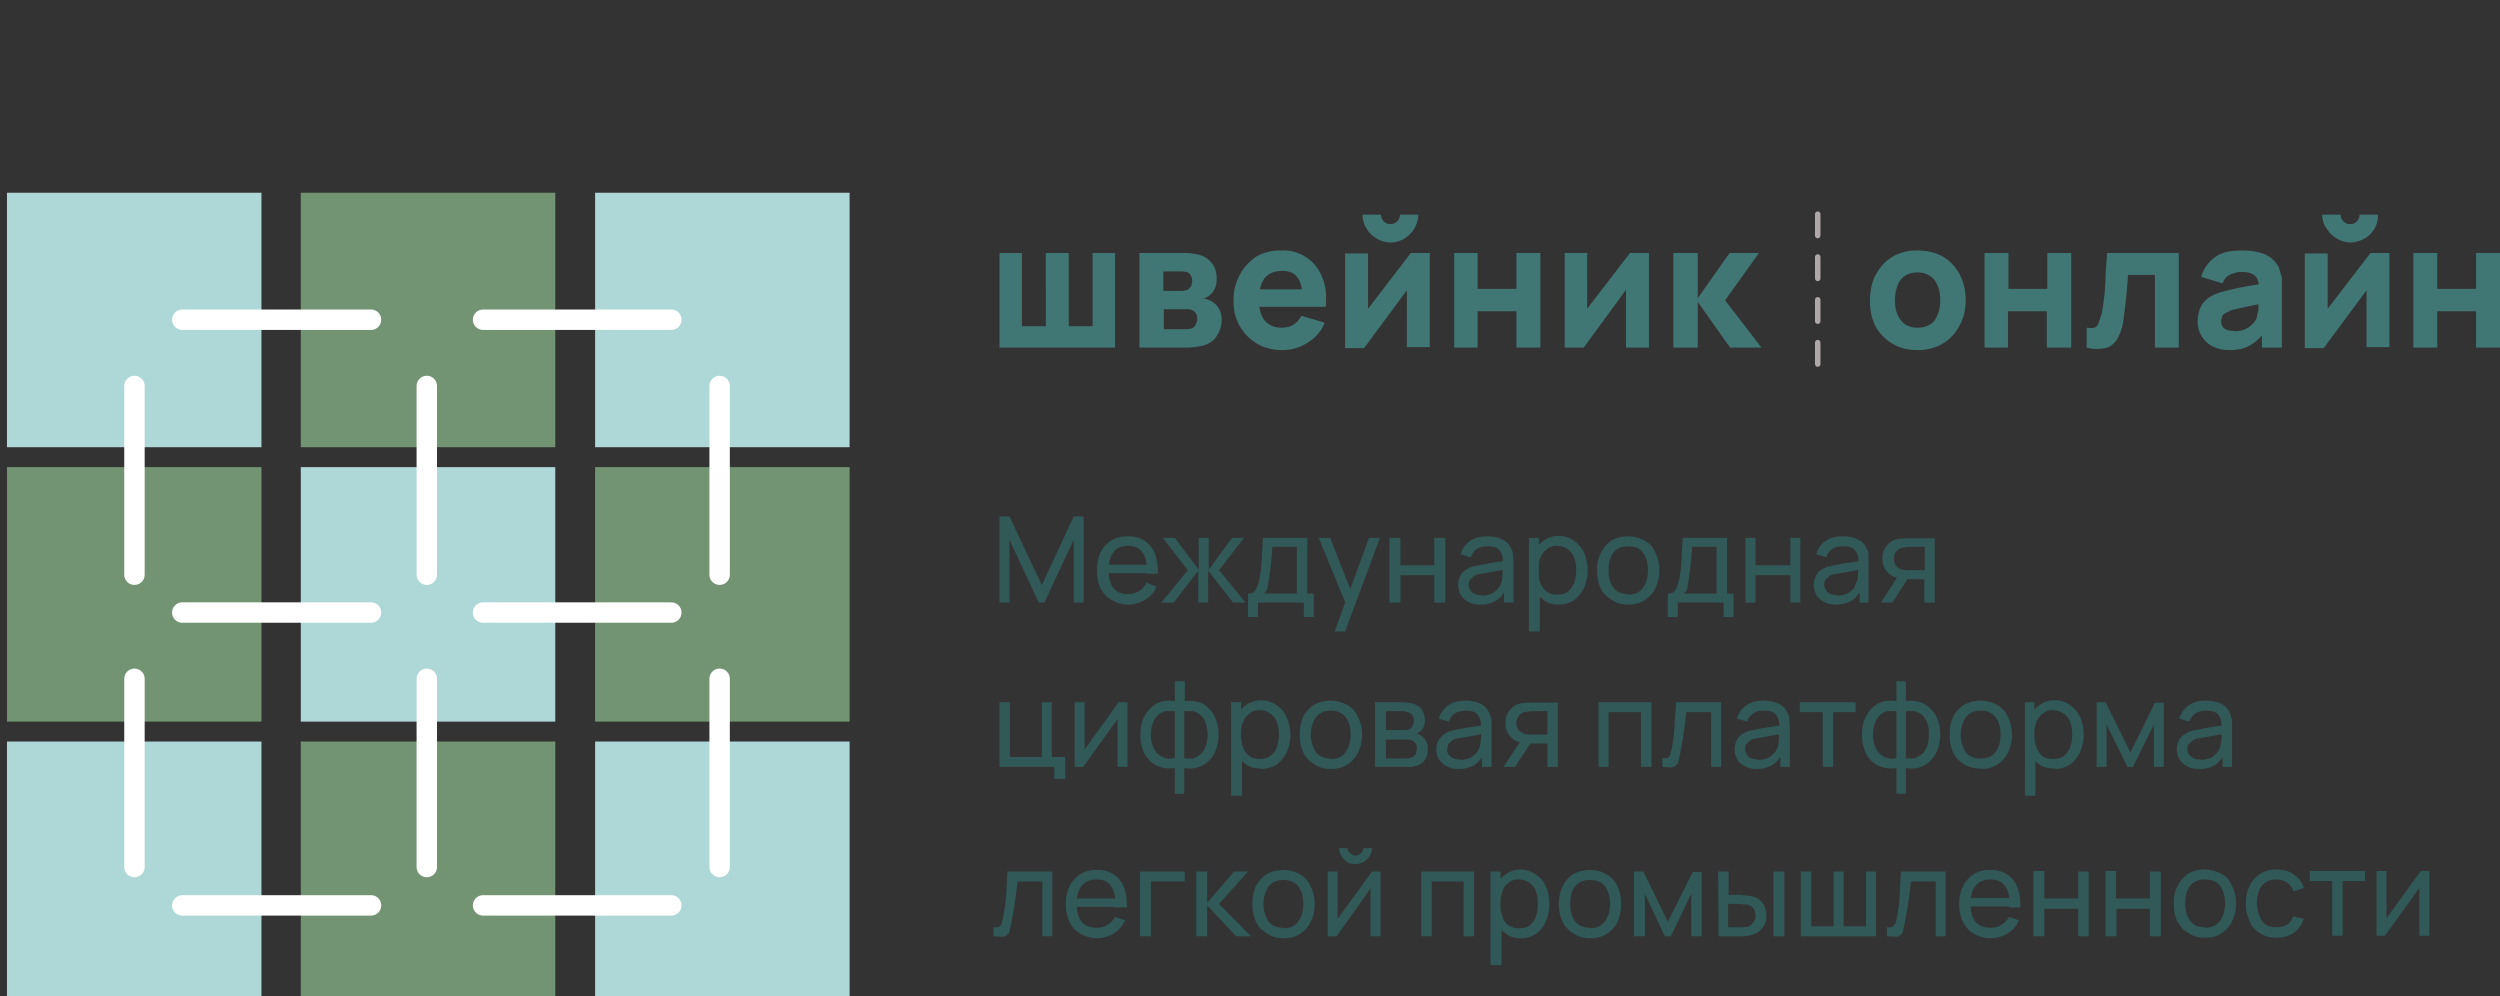
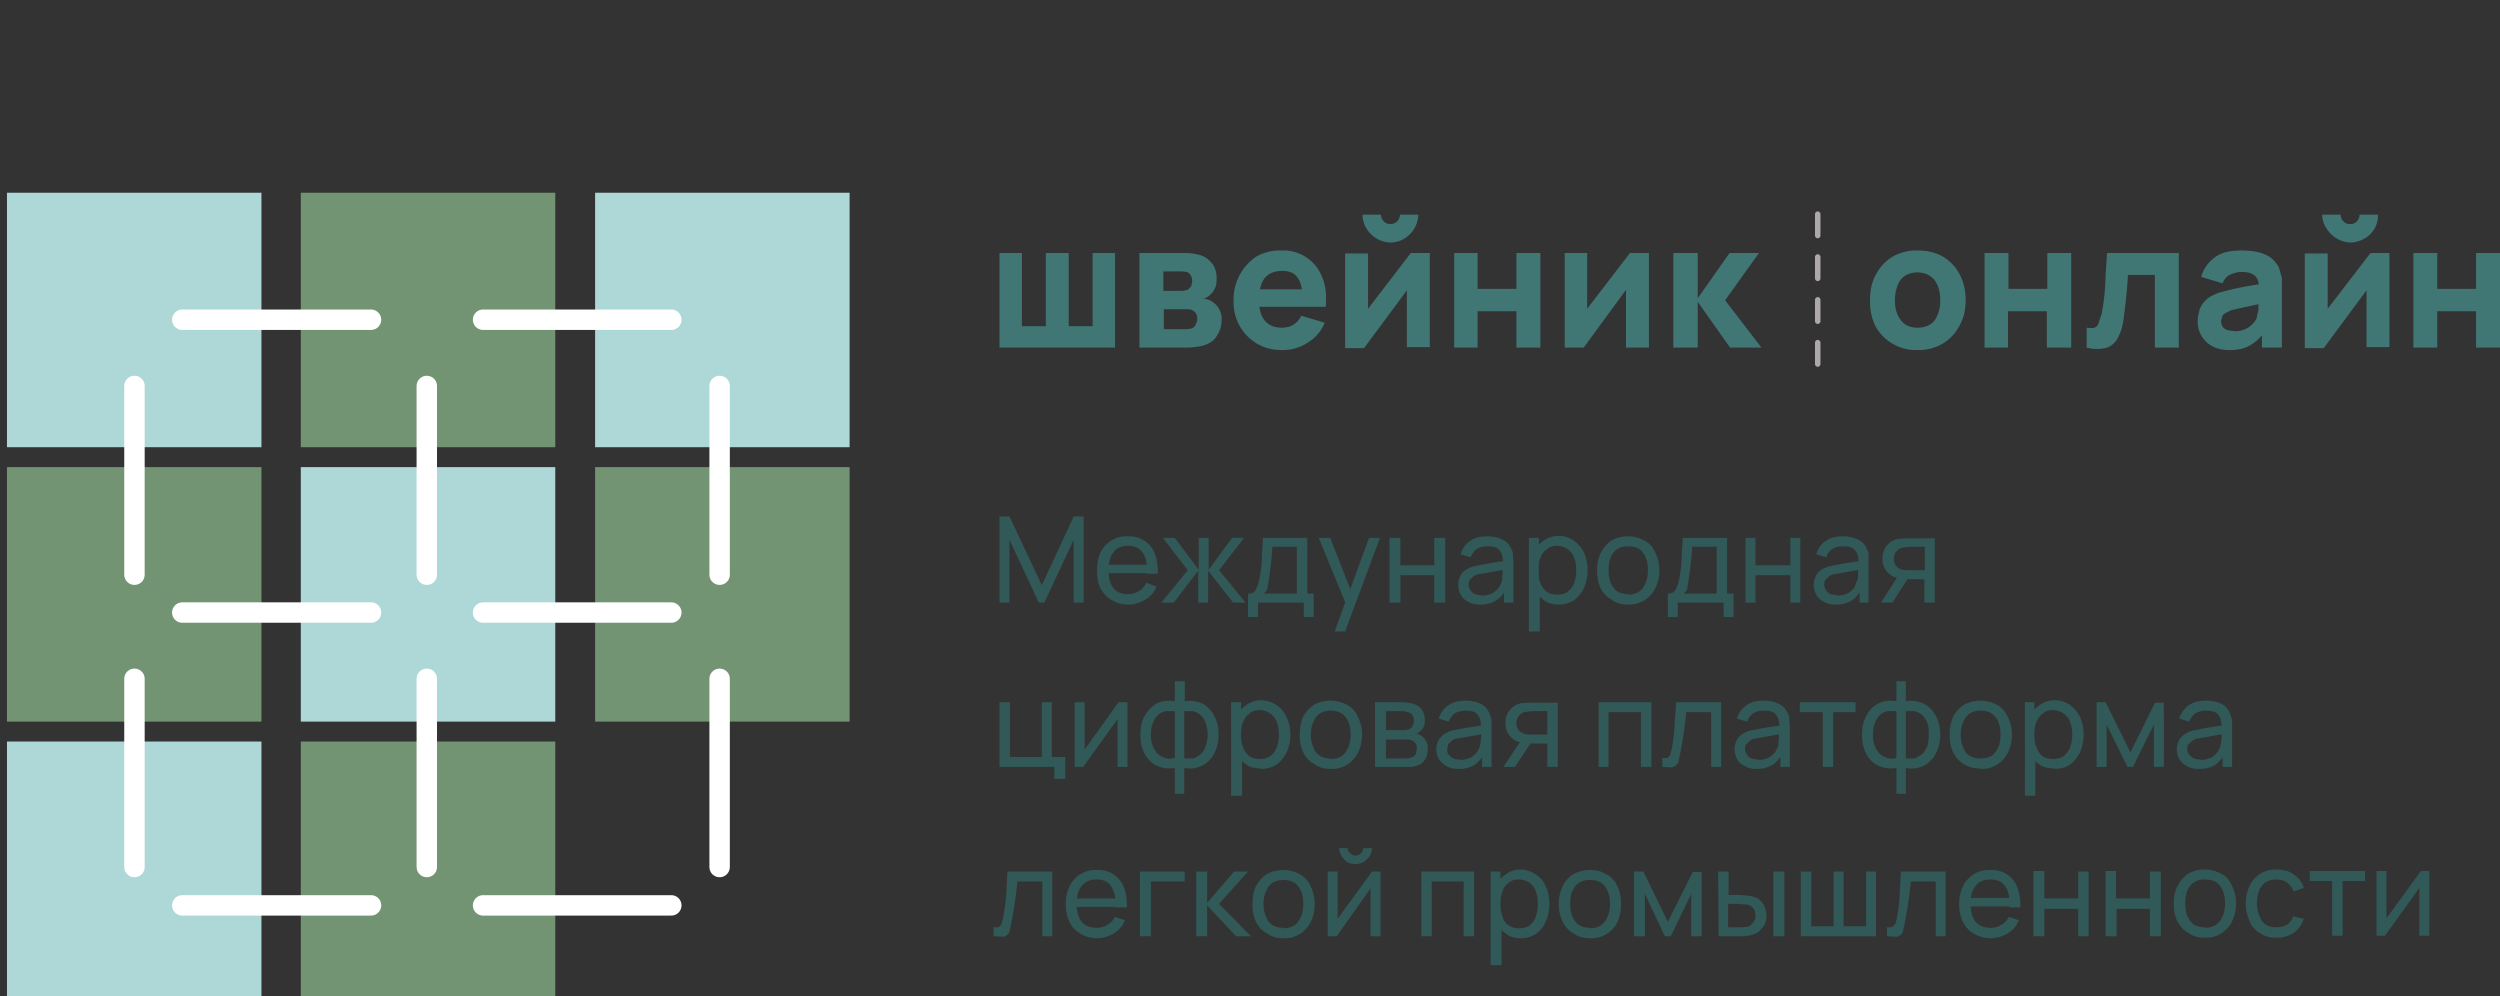
<svg xmlns="http://www.w3.org/2000/svg" width="502" height="200" fill="none">
  <rect width="100%" height="100%" fill="#333333" stroke="none" />
  <path fill="#ADD8D7" d="M1.4 38.7h51.1v51.1H1.4z" />
  <path fill="#729472" d="M1.4 93.8h51.1v51.1H1.4z" />
  <path fill="#ADD8D7" d="M1.4 148.9h51.1V200H1.4z" />
  <path fill="#729472" d="M60.4 38.7h51.1v51.1H60.4z" />
  <path fill="#ADD8D7" d="M60.4 93.8h51.1v51.1H60.4z" />
  <path fill="#729472" d="M60.4 148.9h51.1V200H60.4z" />
  <path fill="#ADD8D7" d="M119.5 38.7h51.1v51.1h-51.1z" />
  <path fill="#729472" d="M119.5 93.8h51.1v51.1h-51.1z" />
-   <path fill="#ADD8D7" d="M119.5 148.9h51.1V200h-51.1z" />
  <path stroke="#fff" stroke-linecap="round" stroke-width="4.1" d="M36.6 64.2h37.9M36.6 181.8h37.9m22.5 0h37.8M97 64.2h37.8M97 123h37.8m-98.2 0h37.9m70-45.5v37.9M85.7 77.5v37.9m0 20.9v37.8M27 77.5v37.9m117.5 20.9v37.8M27 136.3v37.8" />
  <path fill="#407774" d="M200.7 69.8v-19h4.5v14.7h4.8V50.8h4.6v14.7h4.8V50.8h4.5v19h-23.2Zm28.1 0v-19h8.9a12.2 12.2 0 0 1 3.2.4c.8.2 1.6.7 2.3 1.5.7.7 1.1 1.8 1.1 3.2 0 .9-.1 1.6-.4 2.1a3.8 3.8 0 0 1-2.3 2c.5 0 .9.1 1.3.3a4.1 4.1 0 0 1 2.4 4c0 1.3-.4 2.3-1 3.2-.6 1-1.5 1.5-2.7 1.9a17.1 17.1 0 0 1-3.3.4h-9.5Zm4.9-3.7h4.2a4.2 4.2 0 0 0 1.5-.2c.4-.2.6-.4.7-.8.2-.3.3-.7.3-1a1.8 1.8 0 0 0-1.8-2h-4.9v4Zm0-7.7h3.9l.9-.2.7-.7.2-1c0-.5-.1-.8-.3-1.2-.1-.3-.4-.5-.8-.7l-1-.1h-3.7v4Zm23.9 11.9c-2 0-3.7-.4-5.2-1.3a9.6 9.6 0 0 1-4.7-8.4 10.4 10.4 0 0 1 4.6-9.1 9.6 9.6 0 0 1 5-1.2 8.3 8.3 0 0 1 8.2 5.4c.7 1.6.9 3.6.7 5.9h-4.7v-1.8c0-1.9-.3-3.3-1-4.1-.6-.9-1.6-1.3-3-1.3-1.6 0-2.8.5-3.6 1.5-.7 1-1.1 2.4-1.1 4.4 0 1.7.4 3.1 1.1 4 .8 1 2 1.5 3.4 1.5 1 0 1.8-.2 2.4-.6a4 4 0 0 0 1.6-1.8l4.7 1.4c-.7 1.7-1.8 3-3.4 4a9.3 9.3 0 0 1-5 1.5Zm-6.3-8.7v-3.5H264v3.5h-12.6Zm27.9-12.9a5.8 5.8 0 0 1-4.8-2.8c-.5-.8-.8-1.8-.8-2.8h3.7a1.9 1.9 0 0 0 2 1.9 2 2 0 0 0 1.3-.6c.3-.3.5-.8.5-1.3h3.7a5.8 5.8 0 0 1-2.8 4.8c-.8.5-1.8.8-2.8.8Zm7.9 2v19h-4.6V58.3l-8.6 11.6h-3.8v-19h4.6V62l8.6-11.2h3.8Zm4.9 19.1v-19h4.7V58h7.8v-7.2h4.8v19h-4.8v-7.3h-7.8v7.3H292Zm39.1-19v19h-4.6V58.2L318 69.8h-3.8v-19h4.5V62l8.6-11.2h3.8Zm4.9 19v-19h4.9v9.1l6.4-9.1h5.9l-6.8 9.5 7.3 9.5h-6.3l-6.5-9.2v9.2h-5Zm49 .5c-1.9 0-3.5-.4-5-1.3a9 9 0 0 1-3.4-3.5 11 11 0 0 1-1.1-5.2c0-2 .4-3.8 1.2-5.2a9 9 0 0 1 3.4-3.6 9.7 9.7 0 0 1 5-1.2c1.9 0 3.5.4 5 1.2a9 9 0 0 1 3.4 3.6c.8 1.5 1.2 3.2 1.2 5.2s-.4 3.7-1.3 5.2a9 9 0 0 1-3.3 3.5 9.7 9.7 0 0 1-5 1.3Zm0-4.5c1.6 0 2.7-.5 3.5-1.5a7 7 0 0 0 1.1-4c0-1.7-.4-3-1.1-4-.8-1-2-1.6-3.5-1.6-1 0-1.9.3-2.5.7-.7.5-1.2 1.1-1.5 2-.3.8-.5 1.8-.5 2.9 0 1.7.4 3 1.2 4 .7 1 1.9 1.5 3.3 1.5Zm13.5 4v-19h4.8V58h7.8v-7.2h4.8v19H411v-7.3h-7.8v7.3h-4.8Zm20.5 0v-4c.7.1 1.2.1 1.6 0 .4-.2.7-.5.8-1l.6-1.7a45.6 45.6 0 0 0 .8-7.8l.3-4.5h14.4v19h-4.8V55.2h-5.4a111.6 111.6 0 0 1-1 9.6 10 10 0 0 1-1.3 3.5c-.6.8-1.3 1.4-2.3 1.6a8 8 0 0 1-3.7-.1Zm28.6.5c-1.3 0-2.5-.3-3.4-.8a5.5 5.5 0 0 1-2.9-5c0-.9.2-1.7.4-2.4a5 5 0 0 1 1.3-1.9c.6-.6 1.5-1 2.5-1.4a56.2 56.2 0 0 1 9.9-1.9l-1.8 1c0-1.1-.2-2-.8-2.5-.5-.5-1.4-.8-2.7-.8-.7 0-1.4.2-2.2.5a3 3 0 0 0-1.6 1.8l-4.3-1.3a7.3 7.3 0 0 1 2.7-3.9c1.3-1 3.1-1.4 5.4-1.4 1.7 0 3.2.2 4.5.7 1.3.5 2.3 1.4 3 2.7l.6 2.1v14h-4v-4l.5.9a9 9 0 0 1-3 2.7c-1 .6-2.4.9-4 .9Zm1-3.8a4.8 4.8 0 0 0 4.5-2.5l.4-1.8v-1.7l1.5.3a174.8 174.8 0 0 0-7 1.5l-1.2.6c-.3.2-.5.4-.6.7l-.2.8c0 .5.1.9.3 1.2.2.3.5.5 1 .7l1.4.2ZM472 48.7a5.8 5.8 0 0 1-4.8-2.8c-.6-.8-.9-1.8-.9-2.8h3.7a1.9 1.9 0 0 0 2 1.9c.5 0 .9-.2 1.3-.6.3-.3.5-.8.5-1.3h3.7a5.3 5.3 0 0 1-2.7 4.8 6 6 0 0 1-2.9.8Zm7.8 2v19h-4.6V58.3l-8.6 11.6h-3.8v-19h4.6V62l8.6-11.2h3.8Zm4.8 19.1v-19h4.8V58h7.8v-7.2h4.8v19h-4.8v-7.3h-7.8v7.3h-4.8Z" />
  <path stroke="#AEA8A8" stroke-dasharray="4.3 4.3" stroke-linecap="round" stroke-width="1.1" d="M365 43v32" />
  <path fill="#305957" d="M200.7 121v-17.3h2l6.5 13.8 6.4-13.8h2V121h-2v-12.6l-5.9 12.6h-1.1l-5.9-12.6V121h-2Zm25.9.4c-1.3 0-2.4-.3-3.3-.9-1-.5-1.7-1.3-2.3-2.3a8 8 0 0 1-.7-3.6 8 8 0 0 1 .7-3.7 5.7 5.7 0 0 1 5.5-3.2 5.4 5.4 0 0 1 5.4 3.5c.4 1 .6 2.4.6 4h-2.2v-.8c0-1.6-.3-2.8-1-3.6-.6-.8-1.5-1.2-2.7-1.2-1.4 0-2.4.4-3 1.3-.7.8-1 2-1 3.6 0 1.5.3 2.7 1 3.6.6.8 1.6 1.2 2.9 1.2a4 4 0 0 0 3.7-2.3l2 .8c-.4 1.1-1.2 2-2.2 2.6-1 .6-2.2 1-3.4 1Zm-4.8-6.3v-1.7h9.6v1.7h-9.6Zm11.4 5.9 5.3-6.5-5-6.5h2.4l4.8 6.4V108h2v6.4l4.7-6.4h2.4l-5 6.5 5.3 6.5h-2.5l-5-6.4v6.4h-2v-6.4l-4.9 6.4h-2.5Zm17.4 2.9v-4.7c.7 0 1.2-.2 1.5-.7.3-.5.6-1.2.8-2.3a27.2 27.2 0 0 0 .5-4.9l.2-3.3h8.9v11.2h1.3v4.7h-2V121h-9.2v2.9h-2Zm3.2-4.7h6.6v-9.4h-4.9a82.3 82.3 0 0 1-1 8.4c-.1.4-.4.7-.7 1Zm14.2 7.6 2.5-6.9v2l-5.7-13.9h2.3l4.4 11.2h-.7l4.1-11.2h2.2l-7 18.8H268Zm11-5.8v-13h2.2v5.5h6.8V108h2.2v13H288v-5.5h-6.8v5.5h-2.1Zm18.2.4c-1 0-1.8-.2-2.4-.6a3 3 0 0 1-1.5-1.4 4.1 4.1 0 0 1-.1-3.7 3 3 0 0 1 1-1.2c.6-.4 1.1-.6 1.8-.8l2-.4a70.8 70.8 0 0 1 4.6-.7l-.8.5c0-1.2-.2-2-.7-2.6-.5-.6-1.3-.8-2.5-.8a4 4 0 0 0-2 .5c-.6.4-1 1-1.3 1.7l-2-.6c.3-1.1.9-2 1.8-2.6.9-.7 2-1 3.5-1 1.2 0 2.2.2 3 .6.9.4 1.5 1 1.9 2 .2.3.3.7.3 1.2l.1 1.5v8H302v-3.1l.4.3c-.4 1-1.1 1.8-2 2.4a6 6 0 0 1-3.2.8Zm.3-1.8c.8 0 1.5-.2 2-.4.6-.3 1-.7 1.4-1.1.3-.5.6-1 .7-1.5l.1-1.3V114l.8.3a302.1 302.1 0 0 1-5.6 1c-.3 0-.6.2-1 .4l-.7.7c-.2.2-.3.6-.3 1 0 .3.1.7.3 1 .2.3.4.6.8.8.4.2 1 .3 1.5.3Zm15.5 1.8c-1.2 0-2.3-.3-3.1-1a5.7 5.7 0 0 1-1.9-2.4c-.4-1-.6-2.2-.6-3.5 0-1.3.2-2.5.6-3.5a5 5 0 0 1 1.9-2.4 5.3 5.3 0 0 1 6.2 0c.8.6 1.5 1.4 2 2.4.4 1 .7 2.2.7 3.5 0 1.3-.3 2.5-.7 3.5-.5 1-1.2 1.9-2 2.5-.9.6-2 .9-3.1.9Zm-6 5.4V108h2v9.6h.2v9.2H307Zm5.7-7.4c.9 0 1.6-.2 2.1-.6.6-.5 1-1 1.3-1.8a7 7 0 0 0 .4-2.5 7 7 0 0 0-.4-2.5 3.7 3.7 0 0 0-3.5-2.4c-.8 0-1.5.2-2 .7-.6.4-1 1-1.3 1.7-.3.7-.4 1.5-.4 2.5s.1 1.8.4 2.5c.3.8.7 1.4 1.3 1.8.5.4 1.2.6 2.1.6Zm14.2 2c-1.3 0-2.4-.3-3.3-1a5 5 0 0 1-2.2-2.3 8 8 0 0 1-.7-3.6 7 7 0 0 1 2.9-6 7 7 0 0 1 6.7.1c1 .5 1.6 1.3 2.1 2.4a8 8 0 0 1 .8 3.5 8 8 0 0 1-.8 3.6 5.8 5.8 0 0 1-5.5 3.3Zm0-2c1.4 0 2.4-.5 3-1.4.7-1 1-2 1-3.5s-.3-2.6-1-3.5c-.6-.9-1.6-1.3-3-1.3-.9 0-1.6.2-2.2.6-.6.4-1 1-1.3 1.7-.3.7-.4 1.6-.4 2.5 0 1.5.3 2.6 1 3.5.6.9 1.6 1.3 3 1.3Zm8 4.5v-4.7c.7 0 1.2-.2 1.5-.7.3-.5.6-1.2.8-2.3a27.2 27.2 0 0 0 .5-4.9l.2-3.3h8.9v11.2h1.3v4.7h-2V121h-9.2v2.9h-2Zm3.2-4.7h6.6v-9.4h-4.9a82.3 82.3 0 0 1-1 8.4c-.1.4-.4.7-.7 1Zm12.4 1.8v-13h2v5.5h7V108h2v13h-2v-5.5h-7v5.5h-2Zm18 .4c-.9 0-1.7-.2-2.3-.6a3 3 0 0 1-1.5-1.4 4.1 4.1 0 0 1-.1-3.7 3 3 0 0 1 1-1.2 5 5 0 0 1 1.8-.8l2-.4a70.8 70.8 0 0 1 4.6-.7l-.8.5c0-1.2-.2-2-.7-2.6-.5-.6-1.3-.8-2.5-.8a4 4 0 0 0-2 .5c-.7.4-1 1-1.3 1.7l-2-.6c.3-1.1.9-2 1.8-2.6.9-.7 2-1 3.5-1 1.2 0 2.2.2 3 .6.9.4 1.5 1 1.9 2 .2.3.3.7.3 1.2v9.5h-1.8v-3.1l.4.3c-.5 1-1.1 1.8-2 2.4a6 6 0 0 1-3.2.8Zm.4-1.8c.8 0 1.4-.2 2-.4.6-.3 1-.7 1.4-1.1l.6-1.5c.2-.4.2-.9.2-1.3V114l.8.3a302.1 302.1 0 0 1-5.6 1c-.3 0-.7.2-1 .4l-.7.7c-.2.2-.3.6-.3 1 0 .3.1.7.3 1 .2.3.4.6.8.8.4.2.9.3 1.5.3Zm17.5 1.4v-4.7h-2.8a18.4 18.4 0 0 1-2.2-.2c-1-.1-1.7-.5-2.4-1.2-.6-.6-1-1.5-1-2.7a3.9 3.9 0 0 1 3.2-4l1.2-.1h6.1V121h-2Zm-8.7 0 3.4-5.3h2.3L380 121h-2.3Zm5.8-6.5h3v-4.7h-3a14.6 14.6 0 0 0-1.6.2 2.2 2.2 0 0 0-1.6 2.2c0 .6.1 1 .5 1.5.3.3.7.6 1.2.7l.8.1h.7Zm-171.8 41.9V154h-11v-13h2.1v11h6.4v-11h2v11h2.7v4.4h-2.2Zm14.7-15.4v13h-2v-9.6l-6.9 9.6h-1.7v-13h2v9.5l6.8-9.5h1.8Zm9.5 18.4v-5.2a6 6 0 0 1-3.5-.4c-1-.4-1.8-1.2-2.5-2.3a8 8 0 0 1-.9-4c0-1.6.3-2.9 1-4 .6-1 1.4-1.8 2.4-2.3 1-.5 2.2-.6 3.5-.4v-4h2v4c1.2-.2 2.3 0 3.4.4 1 .5 1.8 1.3 2.4 2.3a8 8 0 0 1 1 4c0 1.6-.4 3-1 4a5.4 5.4 0 0 1-5.9 2.7v5.2h-2Zm0-7.1v-9.5H234c-.6.2-1.1.4-1.5.8a4 4 0 0 0-1 1.6c-.3.7-.4 1.4-.4 2.3 0 1 .1 1.7.4 2.3a3.6 3.6 0 0 0 2.5 2.4c.5.2 1.1.2 1.8 0Zm2 0h1.7c.6-.2 1-.5 1.5-.9.4-.4.8-.9 1-1.6.2-.6.4-1.4.4-2.3 0-.9-.2-1.6-.4-2.3a4 4 0 0 0-1-1.6c-.4-.4-1-.6-1.5-.8h-1.8v9.5Zm15.3 2c-1.2 0-2.2-.2-3-.8a5.7 5.7 0 0 1-2-2.5 9.5 9.5 0 0 1 .1-7 5 5 0 0 1 1.9-2.4 5 5 0 0 1 3-1 5.7 5.7 0 0 1 5.1 3.3 8.6 8.6 0 0 1 .1 7.1c-.5 1-1.2 1.9-2 2.5a6 6 0 0 1-3.2.9Zm-6 5.5V141h2v9.6h.2v9.2h-2.1Zm5.8-7.4c.8 0 1.5-.2 2.1-.6.6-.5 1-1 1.3-1.8a7 7 0 0 0 .4-2.5 7 7 0 0 0-.4-2.5 3.7 3.7 0 0 0-3.5-2.4c-.8 0-1.5.2-2 .7-.6.4-1 1-1.3 1.7-.3.7-.4 1.5-.4 2.5s.1 1.8.4 2.5a4 4 0 0 0 1.2 1.8c.6.4 1.3.6 2.2.6Zm14.2 2c-1.3 0-2.4-.3-3.3-1a5 5 0 0 1-2.2-2.3 8 8 0 0 1-.7-3.6c0-1.4.2-2.5.7-3.6.5-1 1.3-1.8 2.2-2.4a7 7 0 0 1 6.7.1 5 5 0 0 1 2.1 2.4 8 8 0 0 1 .8 3.5 8 8 0 0 1-.8 3.6 5.8 5.8 0 0 1-5.5 3.3Zm0-2c1.4 0 2.4-.5 3-1.4.7-1 1-2 1-3.5s-.3-2.6-1-3.5c-.7-.9-1.7-1.3-3-1.3-.9 0-1.6.2-2.2.6-.6.4-1 1-1.3 1.7a6.6 6.6 0 0 0 .5 6c.7.9 1.7 1.3 3 1.3Zm8.9 1.6v-13h5.5a10 10 0 0 1 2.1.3c.7.2 1.3.5 1.7 1.1.5.6.7 1.3.7 2.2 0 .5 0 .9-.2 1.3a2.7 2.7 0 0 1-1.5 1.4c.3 0 .6.2.9.4.4.2.8.6 1 1 .3.5.4 1 .4 1.7 0 .9-.2 1.6-.6 2.2-.4.6-1 1-1.7 1.2l-1 .2H276Zm2.1-1.7h4a4.5 4.5 0 0 0 1.2-.2c.4-.1.7-.4.9-.7l.2-1c0-.6-.1-1-.4-1.3a2 2 0 0 0-1.1-.6h-4.7v3.8Zm0-5.7h4l.6-.1c.4-.2.7-.4.8-.7.2-.3.3-.7.3-1a2 2 0 0 0-.3-1.2c-.2-.3-.5-.5-.9-.6l-.8-.2h-3.6v3.8Zm14.6 7.8a4.5 4.5 0 0 1-3.9-2c-.3-.6-.5-1.2-.5-1.9s.2-1.3.4-1.8a4.5 4.5 0 0 1 2.8-2l2-.4a70.8 70.8 0 0 1 4.6-.7l-.8.5c0-1.2-.2-2-.7-2.6-.4-.6-1.3-.8-2.5-.8-.7 0-1.4.2-2 .5-.6.4-1 1-1.3 1.7l-2-.6a5 5 0 0 1 1.8-2.6c1-.7 2.1-1 3.6-1a7 7 0 0 1 3 .6c.8.4 1.4 1 1.8 2l.4 1.2v9.5h-1.9v-3.1l.5.3c-.5 1-1.2 1.8-2 2.4a6 6 0 0 1-3.3.8Zm.4-1.8c.7 0 1.4-.2 2-.4.5-.3 1-.7 1.3-1.1.4-.5.6-1 .7-1.5l.2-1.3V147l.8.3a302.1 302.1 0 0 1-5.6 1c-.4 0-.7.2-1 .4l-.8.7-.2 1c0 .3 0 .7.2 1 .2.3.5.6.9.8.3.2.8.3 1.5.3Zm17.5 1.4v-4.7h-2.8a18.4 18.4 0 0 1-2.2-.2c-1-.1-1.8-.5-2.4-1.2-.6-.6-1-1.5-1-2.7a3.9 3.9 0 0 1 3.2-4l1.2-.1h6.1V154h-2.1Zm-8.8 0 3.5-5.3h2.3l-3.5 5.3H302Zm5.8-6.5h3v-4.7h-3a14.6 14.6 0 0 0-1.6.2 2.2 2.2 0 0 0-1.6 2.2c0 .6.2 1 .5 1.5.4.3.8.6 1.3.7l.7.1h.7ZM321 154v-13h10.6v13h-2.1v-11H323v11h-2Zm12.8 0v-1.8h1c.3-.2.5-.4.6-.7l.3-1.2a34.5 34.5 0 0 0 .6-5.7l.3-3.6h9v13h-2v-11h-5a83.1 83.1 0 0 1-1.6 10.1c-.3.5-.7.8-1.2 1l-2-.1Zm18.9.4c-1 0-1.8-.2-2.4-.6a3 3 0 0 1-1.5-1.4 4.1 4.1 0 0 1-.1-3.7 3 3 0 0 1 1-1.2c.6-.4 1.1-.6 1.8-.8l2-.4a70.8 70.8 0 0 1 4.6-.7l-.8.5c0-1.2-.2-2-.7-2.6-.5-.6-1.3-.8-2.5-.8a4 4 0 0 0-2 .5c-.6.4-1 1-1.3 1.7l-2-.6c.3-1.1.9-2 1.8-2.6.9-.7 2-1 3.5-1 1.2 0 2.2.2 3 .6.9.4 1.5 1 1.9 2 .2.3.3.7.3 1.2l.1 1.5v8h-1.9v-3.1l.4.3c-.4 1-1.1 1.8-2 2.4a6 6 0 0 1-3.2.8Zm.3-1.8c.8 0 1.5-.2 2-.4.6-.3 1-.7 1.4-1.1.3-.5.6-1 .7-1.5l.1-1.3V147l.8.3a302.1 302.1 0 0 1-5.6 1c-.3 0-.6.2-1 .4l-.7.7c-.2.2-.3.6-.3 1 0 .3.1.7.3 1 .2.3.4.6.8.8.4.2 1 .3 1.5.3Zm13 1.4v-11h-4.6v-2h11.2v2h-4.5v11h-2.2Zm14.8 5.4v-5.2a6 6 0 0 1-3.5-.4 5 5 0 0 1-2.5-2.3 8 8 0 0 1-.9-4c0-1.6.3-2.9 1-4 .5-1 1.4-1.8 2.4-2.3 1-.5 2.2-.6 3.5-.4v-4h1.9v4c1.3-.2 2.4 0 3.4.4 1 .5 1.9 1.3 2.5 2.3a8 8 0 0 1 1 4c0 1.6-.4 3-1 4a5.4 5.4 0 0 1-5.9 2.7v5.2h-2Zm0-7.1v-9.5h-1.9c-.5.2-1 .4-1.4.8a4 4 0 0 0-1 1.6c-.3.7-.4 1.4-.4 2.3 0 1 .1 1.7.4 2.3a3.6 3.6 0 0 0 2.5 2.4c.5.2 1.1.2 1.8 0Zm1.9 0h1.8l1.5-.9c.4-.4.7-.9 1-1.6.2-.6.3-1.4.3-2.3 0-.9 0-1.6-.3-2.3a4 4 0 0 0-1-1.6c-.4-.4-1-.6-1.5-.8h-1.8v9.5Zm15 2a5.8 5.8 0 0 1-5.5-3.2 8 8 0 0 1-.7-3.6c0-1.4.2-2.5.7-3.6.5-1 1.3-1.8 2.2-2.4a7 7 0 0 1 6.7.1 5 5 0 0 1 2.1 2.4 8 8 0 0 1 .8 3.5 8 8 0 0 1-.8 3.6 5.8 5.8 0 0 1-5.5 3.3Zm0-2c1.4 0 2.4-.4 3-1.3.7-1 1-2 1-3.5s-.3-2.6-1-3.5c-.7-.9-1.7-1.3-3-1.3-.9 0-1.6.2-2.2.6-.6.4-1 1-1.3 1.7a6.6 6.6 0 0 0 .5 6c.7.9 1.7 1.3 3 1.3Zm14.9 2c-1.3 0-2.3-.2-3.1-.8a5.7 5.7 0 0 1-2-2.5 9.5 9.5 0 0 1 .1-7 5 5 0 0 1 1.9-2.4 5.3 5.3 0 0 1 6.2 0c.8.6 1.5 1.4 2 2.4.4 1 .7 2.2.7 3.5 0 1.3-.3 2.5-.7 3.5-.5 1-1.2 1.9-2 2.5-.9.6-2 .9-3.1.9Zm-6 5.5V141h1.9v9.6h.2v9.2h-2.1Zm5.7-7.4c.8 0 1.6-.2 2.1-.6.6-.5 1-1 1.3-1.8a7 7 0 0 0 .4-2.5 7 7 0 0 0-.4-2.5 3.7 3.7 0 0 0-3.5-2.4c-.8 0-1.5.2-2 .7-.6.4-1 1-1.3 1.7-.3.7-.4 1.5-.4 2.5s.1 1.8.4 2.5a4 4 0 0 0 1.2 1.8c.6.4 1.3.6 2.2.6Zm8.7 1.6v-13h1.8l5 10.1 4.9-10h1.8V154h-2v-8.5l-4.2 8.5h-1.1l-4.2-8.5v8.5h-2Zm20.5.4c-1 0-1.8-.2-2.4-.6-.7-.3-1.1-.8-1.5-1.4-.3-.6-.5-1.2-.5-1.9s.2-1.3.4-1.8c.3-.5.6-.9 1.1-1.2.5-.4 1-.6 1.7-.8l2-.4a70.8 70.8 0 0 1 4.6-.7l-.8.5c0-1.2-.2-2-.7-2.6-.5-.6-1.3-.8-2.5-.8-.8 0-1.4.2-2 .5-.6.4-1 1-1.3 1.7l-2-.6a5 5 0 0 1 1.8-2.6c1-.7 2-1 3.6-1 1.1 0 2.1.2 3 .6.8.4 1.4 1 1.8 2l.4 1.2v9.5h-1.9v-3.1l.5.3c-.5 1-1.2 1.8-2 2.4a6 6 0 0 1-3.3.8Zm.4-1.8c.7 0 1.4-.2 2-.4.5-.3 1-.7 1.3-1.1.4-.5.6-1 .7-1.5l.2-1.3V147l.7.3a302.1 302.1 0 0 1-5.5 1c-.4 0-.7.2-1 .4l-.8.7c-.2.2-.3.6-.3 1 0 .3.1.7.3 1 .2.3.5.6.9.8.3.2.8.3 1.5.3ZM199.5 188v-1.8h1c.3-.2.5-.4.6-.7l.3-1.2a34.5 34.5 0 0 0 .7-5.7l.2-3.6h9v13h-2v-11h-5a83.1 83.1 0 0 1-1.6 10.1c-.2.5-.6.8-1.1 1l-2.1-.1Zm20.9.4c-1.3 0-2.4-.3-3.4-.9a5 5 0 0 1-2.2-2.3 8 8 0 0 1-.8-3.6 8 8 0 0 1 .8-3.7 5.7 5.7 0 0 1 5.5-3.2 5.4 5.4 0 0 1 5.4 3.5c.4 1 .6 2.4.6 4H224v-.8a6 6 0 0 0-1-3.6c-.6-.8-1.5-1.2-2.8-1.2-1.3 0-2.3.4-3 1.3-.7.8-1 2-1 3.6 0 1.5.3 2.7 1 3.6.7.8 1.7 1.2 3 1.2a4 4 0 0 0 2.2-.6 4 4 0 0 0 1.5-1.6l2 .7c-.5 1.1-1.2 2-2.2 2.6-1 .6-2.2 1-3.4 1Zm-4.8-6.3v-1.7h9.5v1.7h-9.5Zm13.3 5.9v-13h9v2h-6.8v11h-2.2Zm11.3 0v-13h2.2v6.3l5.4-6.3h2.8l-5.8 6.5 6.4 6.5h-3l-5.8-6.2v6.2h-2.2Zm17.5.4c-1.3 0-2.4-.3-3.3-1a5 5 0 0 1-2.2-2.3 8 8 0 0 1-.7-3.6c0-1.4.2-2.5.7-3.6.6-1 1.3-1.8 2.2-2.4a7 7 0 0 1 6.7.1 5 5 0 0 1 2.1 2.4 8 8 0 0 1 .8 3.5 8 8 0 0 1-.8 3.6 5.8 5.8 0 0 1-5.5 3.3Zm0-2c1.4 0 2.4-.5 3-1.4.7-1 1-2 1-3.5s-.3-2.6-1-3.5c-.7-.9-1.7-1.3-3-1.3-.9 0-1.6.2-2.2.6-.6.4-1 1-1.3 1.7a6.6 6.6 0 0 0 .5 6c.7.9 1.7 1.3 3 1.3Zm14.5-12.9c-.6 0-1.2-.1-1.7-.4-.4-.3-.8-.7-1.1-1.2a3 3 0 0 1-.5-1.6h1.7c0 .4.2.7.5 1 .3.3.7.5 1 .5.5 0 .9-.2 1.2-.5.3-.3.4-.6.4-1h1.8a3 3 0 0 1-.5 1.6 3.3 3.3 0 0 1-2.8 1.6Zm5 1.5v13h-2v-9.6l-6.8 9.6h-1.8v-13h2v9.5l6.9-9.5h1.7Zm8.2 13v-13H296v13h-2.1v-11h-6.4v11h-2.1Zm19.9.4c-1.2 0-2.2-.3-3-1a5.7 5.7 0 0 1-2-2.4c-.4-1-.6-2.2-.6-3.5 0-1.3.2-2.5.6-3.5.5-1 1.1-1.8 2-2.4.8-.6 1.8-1 3-1s2.2.4 3.1 1c.9.6 1.6 1.4 2 2.4.5 1 .7 2.2.7 3.5 0 1.3-.2 2.5-.7 3.5a5.3 5.3 0 0 1-5.1 3.4Zm-6 5.4V175h2v9.6h.2v9.2h-2.2Zm5.7-7.4c.9 0 1.6-.2 2.2-.6.5-.5 1-1 1.2-1.8a7 7 0 0 0 .4-2.5 7 7 0 0 0-.4-2.5c-.2-.7-.7-1.3-1.2-1.7-.6-.4-1.3-.7-2.2-.7-.9 0-1.6.2-2.1.7-.6.4-1 1-1.2 1.7a7.5 7.5 0 0 0 0 5 3 3 0 0 0 1.2 1.8c.6.4 1.3.6 2.1.6Zm14.3 2c-1.3 0-2.4-.3-3.4-1a5.2 5.2 0 0 1-2.1-2.3 8 8 0 0 1-.8-3.6c0-1.4.3-2.5.8-3.6.5-1 1.2-1.8 2.2-2.4.9-.5 2-.8 3.3-.8 1.3 0 2.4.3 3.3.9 1 .5 1.7 1.3 2.2 2.4a8 8 0 0 1 .7 3.5 8 8 0 0 1-.7 3.6 5.8 5.8 0 0 1-5.5 3.3Zm0-2c1.3 0 2.3-.5 3-1.4.6-1 1-2 1-3.5s-.4-2.6-1-3.5c-.7-.9-1.7-1.3-3-1.3a4 4 0 0 0-2.3.6c-.6.4-1 1-1.3 1.7-.3.7-.4 1.6-.4 2.5 0 1.5.3 2.6 1 3.5.7.9 1.7 1.3 3 1.3Zm8.8 1.6v-13h1.9l4.9 10.1 5-10h1.8V188h-2.1v-8.5l-4.1 8.5h-1.2l-4-8.5v8.5H328Zm17 0-.1-13h2.1v4.7h2a28.3 28.3 0 0 1 2.2.2c.7.1 1.3.3 1.8.6.5.4.9.8 1.1 1.3.3.6.5 1.3.5 2 0 1.2-.3 2-1 2.7-.5.7-1.3 1.1-2.2 1.3l-1 .2H345Zm2-1.8h2.2a15 15 0 0 0 1.6-.1c.4-.1.7-.4 1-.7.4-.4.6-.9.6-1.5 0-.7-.2-1.2-.5-1.6-.3-.3-.7-.6-1.3-.7h-.7l-.7-.1H347v4.7Zm9 1.8v-13h2.2v13H356Zm5.5 0v-13h2.1v11h4.5v-11h2v11h4.5v-11h2v13h-15Zm17.3 0v-1.8h1l.7-.7.3-1.2a34.5 34.5 0 0 0 .6-5.7l.2-3.6h9v13h-2v-11h-5a83.1 83.1 0 0 1-1.6 10.1c-.2.5-.6.8-1.1 1l-2.1-.1Zm20.9.4c-1.3 0-2.4-.3-3.4-.9-1-.5-1.6-1.3-2.2-2.3a8 8 0 0 1-.8-3.6 8 8 0 0 1 .8-3.7 5.7 5.7 0 0 1 5.5-3.2 5.4 5.4 0 0 1 5.4 3.5c.4 1 .6 2.4.6 4h-2.2v-.8c0-1.6-.3-2.8-1-3.6-.6-.8-1.5-1.2-2.8-1.2-1.3 0-2.3.4-3 1.3-.7.8-1 2-1 3.6 0 1.5.3 2.7 1 3.6.7.8 1.7 1.2 3 1.2a4 4 0 0 0 2.2-.6 4 4 0 0 0 1.5-1.6l2 .7c-.5 1.1-1.2 2-2.2 2.6-1 .6-2.2 1-3.4 1ZM395 182v-1.7h9.6v1.7H395Zm13.3 5.9v-13h2.2v5.5h6.8V175h2.1v13h-2.1v-5.5h-6.8v5.5h-2.2Zm14.5 0v-13h2.1v5.5h6.8V175h2.2v13h-2.2v-5.5H425v5.5h-2.1Zm20 .4c-1.4 0-2.5-.3-3.4-1-1-.5-1.6-1.3-2.2-2.3a8 8 0 0 1-.7-3.6 7 7 0 0 1 2.9-6 7 7 0 0 1 6.7.1c1 .5 1.6 1.3 2.1 2.4a8 8 0 0 1 .8 3.5 8 8 0 0 1-.8 3.6 5.8 5.8 0 0 1-5.5 3.3Zm0-2c1.3 0 2.3-.5 3-1.4.6-1 1-2 1-3.5s-.4-2.6-1-3.5c-.7-.9-1.7-1.3-3-1.3a4 4 0 0 0-2.3.6c-.6.4-1 1-1.3 1.7-.3.7-.4 1.6-.4 2.5 0 1.5.3 2.6 1 3.5.6.9 1.6 1.3 3 1.3Zm14.3 2c-1.3 0-2.4-.3-3.4-1a4.4 4.4 0 0 1-2-2.4 8.5 8.5 0 0 1 0-7 5.7 5.7 0 0 1 5.4-3.3c1.4 0 2.6.3 3.5 1 1 .7 1.7 1.6 2 2.7l-2 .7c-.4-.8-.8-1.4-1.4-1.8-.6-.4-1.3-.6-2.1-.6-.9 0-1.6.2-2.2.6-.6.4-1 1-1.3 1.7a7 7 0 0 0 .6 6c.6.9 1.6 1.3 2.9 1.3.8 0 1.5-.2 2.1-.5.6-.4 1-1 1.3-1.7l2.1.5a5.5 5.5 0 0 1-2 2.8 6 6 0 0 1-3.5 1Zm11.2-.4v-11h-4.5v-2h11.1v2h-4.5v11h-2.1Zm19.5-13v13h-2v-9.6l-6.9 9.6h-1.7v-13h2v9.5l6.9-9.5h1.7Z" />
</svg>